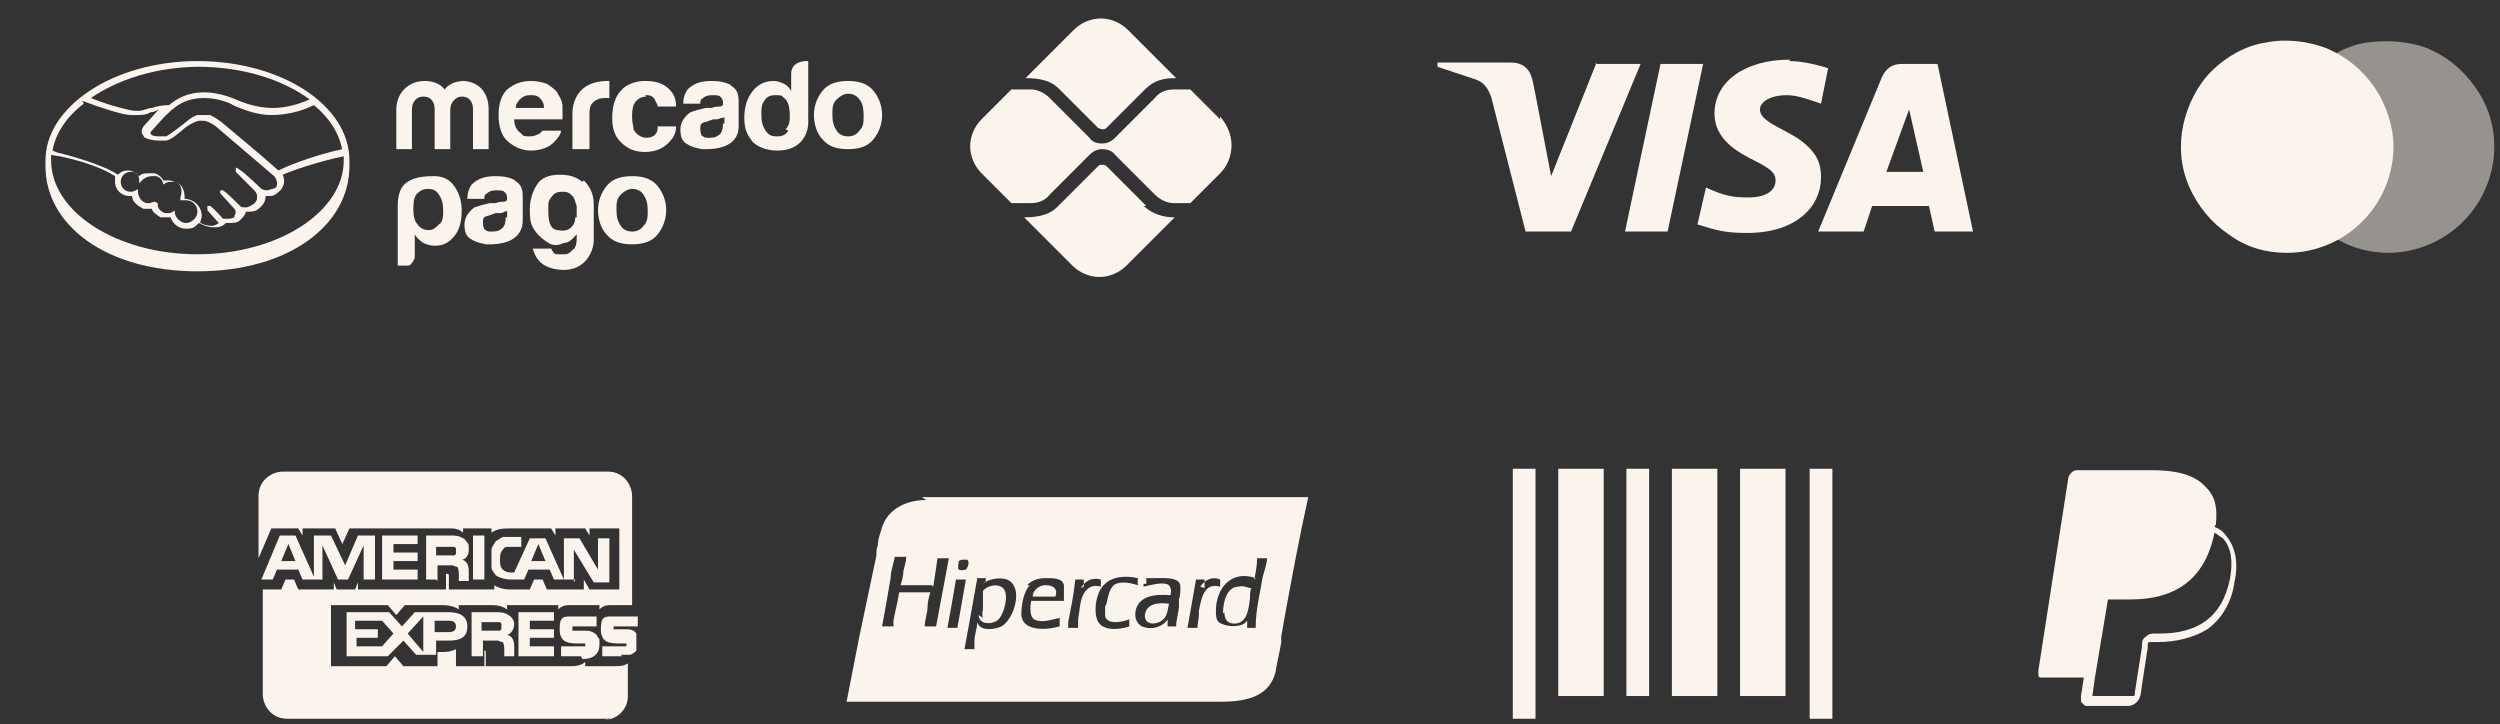
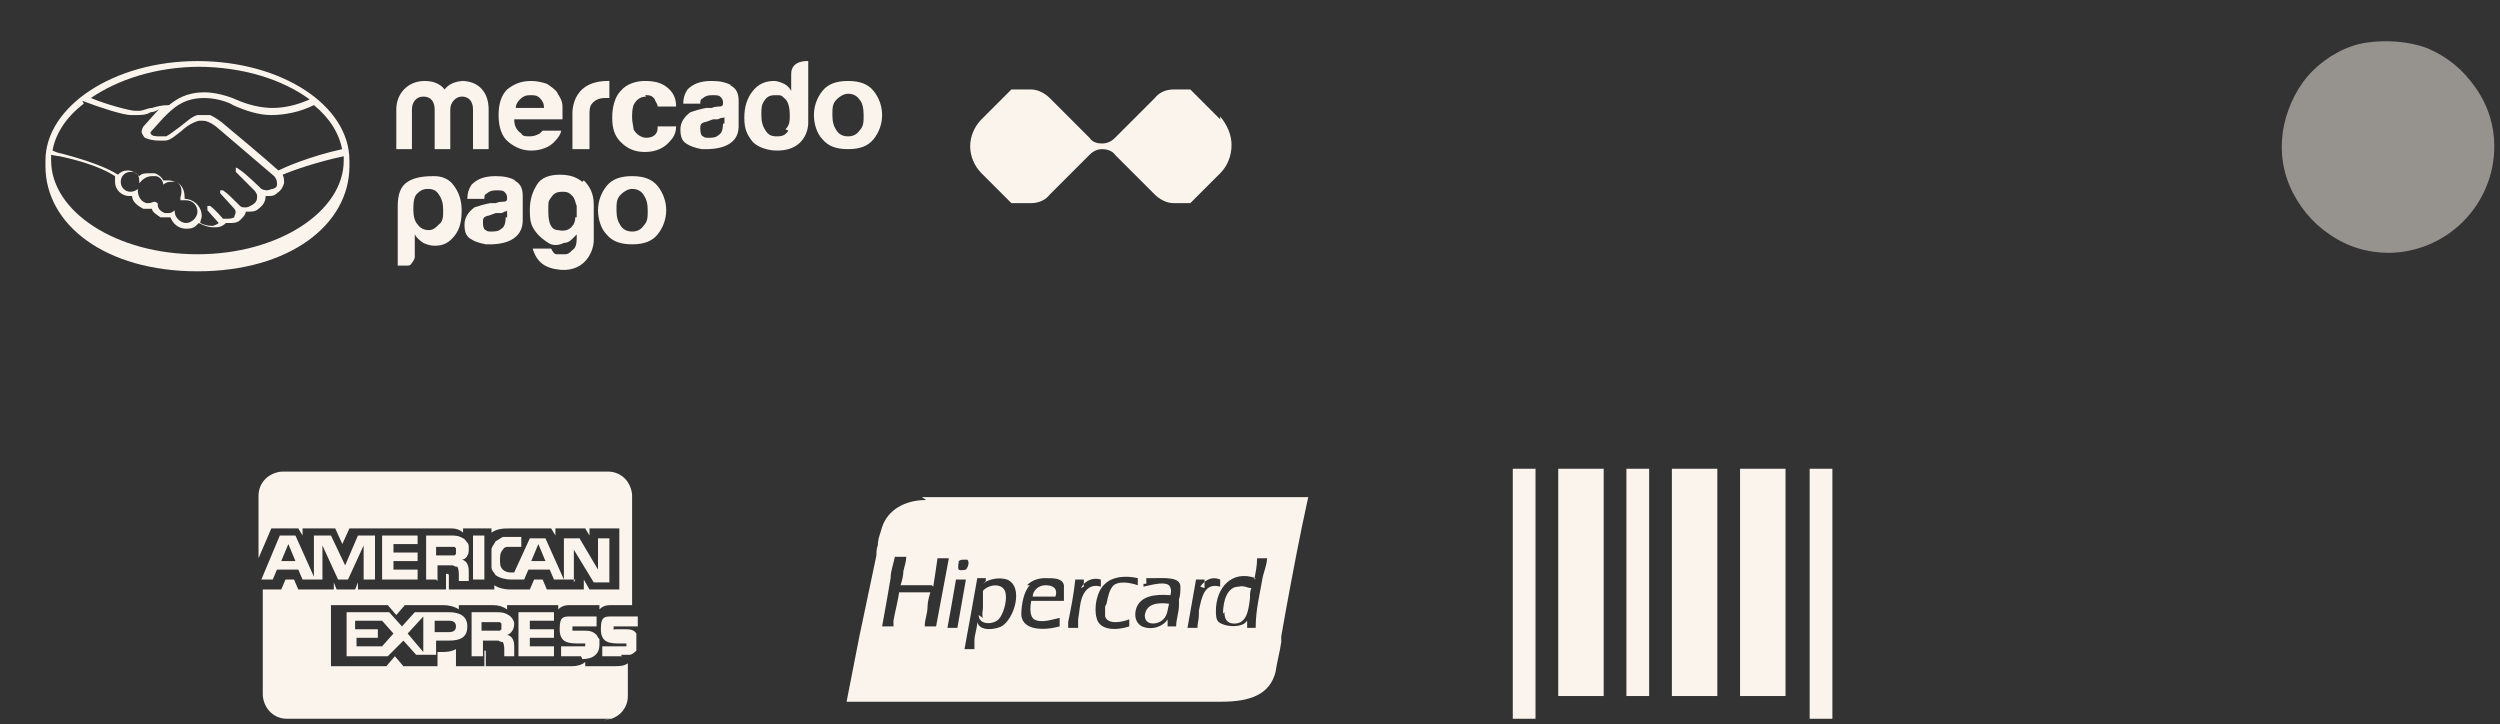
<svg xmlns="http://www.w3.org/2000/svg" viewBox="0 0 176 51">
  <rect x="0" y="0" width="176" height="51" fill="#333333" stroke="none" />
  <defs>
    <style>      .cls-1 {        fill-rule: evenodd;      }      .cls-1, .cls-2, .cls-3 {        fill: #faf4ed;      }      .cls-2 {        isolation: isolate;        opacity: .5;      }    </style>
  </defs>
  <g>
    <g id="Camada_1">
-       <path class="cls-3" d="M156,36.9c.1-1.1,0-1.9-.7-2.6-.8-.9-2.1-1.2-3.9-1.2h-5.1c-.2,0-.3,0-.5.2-.1.1-.2.3-.2.4l-2.1,13.5c0,0,0,.1,0,.2,0,0,0,.1,0,.2,0,0,0,0,.1.1,0,0,.1,0,.2,0h2.9l-.2,1.3c0,0,0,.2,0,.3,0,0,0,.2.1.2,0,0,.1.1.2.2,0,0,.2,0,.3,0h2.7c.4,0,.8-.3.9-.8h0c0-.1.5-3.3.5-3.3v-.2s0,0,0,0c0,0,0-.2.1-.2,0,0,.2,0,.2,0h.4c1.3,0,2.5-.3,3.5-.9.4-.3.7-.6,1-1,.5-.7.8-1.5.9-2.3.3-1.3.1-2.5-.6-3.3-.2-.3-.5-.5-.8-.6h0ZM148.2,42.2c.1,0,.2,0,.3,0h1.5c2.9,0,5.2-1.2,5.9-4.7h0c.2.1.4.3.6.4.6.7.7,1.6.5,2.8-.3,1.5-.9,2.4-1.7,3-.8.6-1.9.9-3.2.9h-.4c-.2,0-.4,0-.6.2-.2.1-.3.3-.3.5v.2s-.5,3.2-.5,3.2h0c0,.1,0,.1,0,.1,0,0,0,.2-.1.2,0,0-.2,0-.2,0h-2.7s0,0,0,0c0,0,0,0,0,0,0,0,0,0,0,0,0,0,0,0,0,0l.2-1.4.9-5.4h0Z" />
      <path class="cls-1" d="M64.9,35h27.2c-.6,2.7-1.1,5.4-1.6,8.1-.1.6-.2,1.1-.3,1.7,0,.1,0,.3,0,.4-.1.7-.3,1.4-.4,2.1-.4,1.6-1.8,2.1-3.8,2.1h-26.4c.3-1.5.6-3.1.9-4.6.4-1.9.8-3.8,1.2-5.7,0-.2,0-.5.1-.7,0-.5.2-.9.3-1.3.4-1.2,1.6-1.9,3.1-1.9ZM80.6,43.2c-.1.9.9.8,1.3.4h0c.3-.3.3-.7.4-1.1,0,0,0,0,0,0-.8-.1-1.6,0-1.7.8ZM80.7,41.1c0-.1,0-.2,0-.4h0c.2,0,.3,0,.5,0,.8,0,1.9-.1,1.9.6,0,.3,0,.6-.1.9,0,.1,0,.3,0,.4,0,0,0,0,0,0,0,.5-.2,1-.2,1.5h-.6c0-.2,0-.4,0-.5-.3.5-1.1.8-1.8.5-.4-.2-.6-.7-.4-1.3.3-.8,1.2-1,2.4-.9h0c0-.1.1-.3,0-.5-.1-.6-1.4-.2-1.9-.1,0,0,0-.1,0-.2ZM86.2,43.1c0,.5.2.8.7.8.9,0,1-1,1.1-1.8,0-.3,0-.5.1-.7-.3,0-.5-.2-.9-.1-.8,0-1.1,1-1.1,1.9ZM88.3,40.8c.1-.5.2-1,.2-1.5h0s.7,0,.7,0c0,.4-.2.9-.3,1.3-.2,1.2-.5,2.3-.5,3.6h-.6c0-.1,0-.3,0-.4,0,0,0,0,0-.1,0,0,0,0,0,0,0,0,0,0,0,0,0,0-.2.2-.2.2-.5.3-1.4.2-1.8-.1-.2-.2-.2-.5-.2-.8,0-1.6,1.1-2.9,2.8-2.3ZM68.9,43.3c0,.7,1,.7,1.4.3.3-.3.6-1.2.5-1.8-.1-.8-1.2-.7-1.6-.2,0,.2,0,.3,0,.5,0,.1,0,.3,0,.4,0,0,0,.2,0,.3,0,.2-.1.4,0,.7ZM69.2,41.1c.3-.3,1.1-.5,1.7-.3,1.2.5.5,2.8-.4,3.3-.4.2-1.5.4-1.7-.3,0,.4-.2.9-.2,1.3,0,.2,0,.4,0,.6h-.7c.3-1.6.6-3.3.9-5h.6c0,0,0,.1,0,.1,0,0,0,0,0,.1h0ZM69.2,41.1s0,0,0,0c0,0,0,0,0,0,0,0,0,0,0,0ZM72.6,42h1.7c.2-.6-.2-.8-.7-.8-.5,0-.9.4-.9.8ZM72.3,41.2c.3-.3.7-.5,1.3-.5.6,0,1.2,0,1.3.5,0,.3,0,.6,0,.8,0,0,0,.2,0,.3-.8,0-1.6,0-2.3,0-.1.5-.1,1.1.2,1.3.5.3,1.3,0,1.8-.1,0,0,0,.1,0,.2,0,.1,0,.2,0,.4-1.1.3-2.6.3-2.7-.8,0-.8.2-1.7.6-2.1ZM67.3,40.8s0,0,0,0h.7c-.2,1.1-.4,2.3-.6,3.4h-.7c.2-1.1.4-2.2.6-3.4ZM84.5,41.3c.2-.3.7-.8,1.4-.5,0,0,0,.2,0,.3,0,0,0,.1,0,.2-1.1-.3-1.3.7-1.5,1.7,0,.1,0,.2,0,.3,0,.3-.1.6-.1.9h-.7c.2-1.1.4-2.3.6-3.4h.6c0,0,0,.2,0,.3,0,0,0,.2,0,.3ZM77.8,42.7c0,.2,0,.5,0,.7.2.6,1.2.4,1.7.2,0,0,0,.2,0,.2,0,.1,0,.2,0,.3-.9.3-2.1.3-2.3-.6-.2-.7,0-1.9.6-2.4.5-.5,1.4-.6,2.3-.4,0,0,0,.2,0,.2,0,.1,0,.2,0,.3-.6-.2-1.3-.3-1.7,0-.3.3-.4.8-.5,1.3ZM76.1,41.4c.2-.4.7-.8,1.4-.6,0,0,0,.2,0,.2,0,0,0,.2,0,.3-.7-.2-1.1.2-1.3.7-.2.5-.2,1.1-.3,1.6,0,.2,0,.4,0,.6h-.7c0-.2,0-.3,0-.4.2-1,.4-2,.5-3h.6c0,0,0,.2,0,.2,0,.1,0,.2,0,.3ZM65.7,41.3c.1-.6.2-1.3.3-2h.8c-.3,1.6-.6,3.2-.9,4.8h-.8c0-.5.2-.9.2-1.4,0-.3.1-.7.2-1-.6,0-1.3,0-2,0,0,0-.1,0-.2,0-.1.7-.3,1.4-.4,2,0,.1,0,.2,0,.4h-.8c.2-1.1.4-2.2.6-3.4,0-.5.2-1,.3-1.5h.8c0,.3-.1.6-.2,1,0,.3-.1.7-.2,1,.6,0,1.2,0,1.7,0,.2,0,.3,0,.5,0ZM68.1,39.4c.2.2,0,.6-.1.7,0,0-.4.1-.5,0-.1-.1,0-.5,0-.6,0,0,.1-.1.3-.1.2,0,.3,0,.3,0Z" />
      <path class="cls-3" d="M43.1,50.6h-22.9c-.5,0-.9-.2-1.2-.5-.3-.3-.5-.8-.5-1.2v-7.4h1.3l.3-.7h.6l.3.7h2.5v-.5l.2.5h1.3l.2-.5v.5h6.2v-1.1h.1c0,0,.1,0,.1.1v1h3.2v-.3c.3.2.7.3,1.1.3h0s0,0,0,0h1.4l.3-.7h.6l.3.7h2.6v-.7l.4.7h2.1v-4.3h-2.1v.5l-.3-.5h-2.1v.5l-.3-.5h-2.9c-.4,0-.9,0-1.3.3h0v-.3h-2v.3c-.2-.2-.5-.3-.8-.3h0-7.2l-.5,1.1-.5-1.1h-2.3v.5l-.3-.5h-1.9l-.9,2.1v-4.4c0-.5.2-.9.5-1.2.3-.3.8-.5,1.2-.5h22.9c.5,0,.9.2,1.2.5.3.3.5.8.5,1.2v7.7h-1.4s0,0,0,0c-.3,0-.6,0-.9.3h0v-.3h-2c-.3,0-.6,0-.9.3h0v-.3h-3.6v.3c-.3-.2-.6-.3-1-.3h0,0-2.4v.3c-.3-.2-.7-.3-1.1-.3h0s-2.7,0-2.7,0l-.6.7-.6-.7h-4v4.3h3.9l.6-.7.6.7h2.4v-1h.3c.3,0,.6,0,1-.2h0v1.2h2v-1.1h0c.1,0,.1,0,.1.1v1h6.1c.3,0,.7-.1.9-.3h0v.3h2c.4,0,.7,0,1-.2h0v2.3c0,.5-.2.9-.5,1.2-.3.3-.8.5-1.2.5h0ZM33.9,46.2h-.7v-3.1h1.7c.3,0,.6,0,.9.2h0c.2.1.4.4.4.6h0s0,0,0,0h0c0,.4-.2.7-.5.8h0c.1,0,.3.1.4.3h0c.1.2.1.4.1.6h0s0,.6,0,.6h-.7v-.4c0-.2,0-.4-.1-.6h0c0,0-.2,0-.3-.1,0,0-.2,0-.3,0h0s-.8,0-.8,0v1.1h0ZM33.9,43.7v.7h.9c.1,0,.3,0,.4,0h0s0,0,.1-.1c0,0,0-.1,0-.2h0s0,0,0,0c0,0,0-.1,0-.2,0,0,0,0-.1-.1h0c-.1,0-.2,0-.4,0h0-.9ZM27.3,46.2h-2.9v-3.1h3l.9,1,.9-1h2.4c.8,0,1.3.3,1.3,1s-.4,1-1.3,1h-.9v1h-1.4l-.9-1-1,1h0ZM29.8,43.4l-1.1,1.2,1.1,1.3v-2.5ZM25.1,44.9v.6h1.8l.8-.9-.8-.9h-1.9v.6h1.6v.6h-1.6ZM30.6,43.7v.8h1c.3,0,.5-.1.5-.4s-.2-.4-.5-.4h-1ZM43.8,46.2h-1.4v-.7h1.4c.1,0,.2,0,.3,0h0s0,0,0,0c0,0,0,0,0-.1h0s0,0,0-.1c0,0,0,0,0,0,0,0-.2,0-.3,0h0-.1c-.7,0-1.4,0-1.4-1s.3-.9,1.1-.9h1.5v.7h-1.4c-.1,0-.2,0-.3,0h0s0,0,0,0,0,0,0,.1h0s0,0,0,0c0,0,0,0,0,.1s0,0,.1,0h0c0,0,.2,0,.3,0h0,.4c.3,0,.6,0,.8.3h0s0,0,0,0h0s0,1.2,0,1.2c-.1.1-.3.3-.5.3-.2,0-.4,0-.6,0h0ZM40.9,46.2h-1.4v-.7h1.4c.1,0,.2,0,.3,0h0s0,0,0,0,0,0,0-.1h0s0,0,0-.1c0,0,0,0,0,0,0,0-.2,0-.3,0h0-.1c-.7,0-1.4,0-1.4-1s.3-.9,1.1-.9h1.5v.7h-1.4c-.1,0-.2,0-.3,0h0s0,0,0,.1c0,0,0,0,0,.1,0,0,0,0,0,.1,0,0,0,0,.1,0h0c0,0,.2,0,.3,0h0,.4c.3,0,.6,0,.9.3h0c0,0,.1.2.2.3,0,.1,0,.2,0,.4h0c0,.6-.4,1-1.2,1h0ZM39,46.2h-2.5v-3.1h2.5v.6h-1.7v.6h1.7v.6h-1.7v.6h1.7v.6h0ZM40.5,40.8h-1.5l-.3-.7h-1.5l-.3.7h-.9c-.4,0-.8-.1-1.1-.3h0c-.1-.2-.3-.3-.3-.6,0-.2,0-.4,0-.6h0c0-.2,0-.4,0-.6,0-.2.2-.4.3-.6h0c.2-.1.3-.2.5-.3.2,0,.4,0,.6,0h0s.7,0,.7,0v.7h-.7c-.1,0-.2,0-.3,0,0,0-.2,0-.3.2h0c-.2.2-.2.5-.2.7h0c0,.3,0,.5.2.7h0c.1.1.3.2.5.2h0,.3l1.1-2.4h1.1l1.3,2.9v-2.9h1.1l1.3,2.2v-2.2h.8v3.1h-1.1l-1.4-2.3v2.3h0ZM37.9,38.3l-.5,1.2h1l-.5-1.2ZM30.7,40.8h-.7v-3.1h1.7c.3,0,.6,0,.9.2h0c.1,0,.2.2.3.3s.1.2.1.4h0c0,0,0,0,0,0h0c0,.2,0,.4-.1.5,0,.1-.2.3-.4.3h0c.1,0,.3.1.4.3h0c.1.2.1.4.1.6h0s0,.6,0,.6h-.7v-.4s0,0,0,0c0-.2,0-.4-.1-.6h0c0,0-.2,0-.3-.1,0,0-.2,0-.3,0h0s-.8,0-.8,0v1.1h0ZM30.7,38.4v.7h.9c.1,0,.3,0,.4,0h0s0,0,.1-.1c0,0,0-.1,0-.2h0s0,0,0,0c0,0,0-.1,0-.2,0,0,0,0-.1-.1h0c-.1,0-.2,0-.4,0h0-.9ZM22.8,40.8h-1.5l-.3-.7h-1.5l-.3.7h-.8l1.3-3.1h1.1l1.3,2.9v-2.9h1.2l1,2.1.9-2.1h1.2v3.1h-.8v-2.4s-1.1,2.4-1.1,2.4h-.7l-1.1-2.4v2.4h0ZM20.3,38.3l-.5,1.2h1l-.5-1.2ZM34.1,40.8h-.8v-3.1h.8v3.1h0ZM29.4,40.8h-2.5v-3.1h2.5v.6h-1.7v.6h1.7v.6h-1.7v.6h1.7v.6h0Z" />
      <path class="cls-3" d="M106.5,33h1.6v17.6h-1.6v-17.6Z" />
      <path class="cls-3" d="M114.5,33h1.6v16h-1.6v-16Z" />
      <path class="cls-3" d="M109.7,33h3.2v16h-3.2v-16Z" />
      <path class="cls-3" d="M117.7,33h3.2v16h-3.2v-16Z" />
      <path class="cls-3" d="M122.5,33h3.2v16h-3.2v-16Z" />
      <path class="cls-3" d="M127.4,33h1.6v17.6h-1.6v-17.6Z" />
      <path class="cls-2" d="M168.2,17.8c-1.5,0-2.9-.4-4.2-1.3-1.2-.8-2.2-2-2.8-3.4-.6-1.4-.7-2.9-.4-4.3.3-1.4,1-2.8,2-3.8,1-1,2.4-1.8,3.8-2s3-.1,4.3.4c1.4.6,2.5,1.5,3.4,2.8s1.3,2.7,1.3,4.1h0c0,2-.8,3.9-2.2,5.3-1.4,1.4-3.3,2.2-5.3,2.2h0Z" />
-       <path class="cls-3" d="M161,17.8c-1.5,0-2.9-.4-4.1-1.3-1.2-.8-2.2-2-2.8-3.4-.6-1.4-.7-2.9-.4-4.3.3-1.4,1-2.8,2-3.8s2.4-1.8,3.8-2c1.4-.3,3-.1,4.3.4,1.4.6,2.5,1.5,3.4,2.8.8,1.2,1.3,2.7,1.3,4.1,0,2-.8,3.9-2.2,5.3-1.4,1.4-3.3,2.2-5.3,2.2Z" />
-       <path class="cls-3" d="M80.7,14.5l-2.8-2.8c-.1-.1-.2-.1-.3-.1s-.2,0-.3.1l-2.8,2.8c-.3.3-.8.8-2.4.8l3.4,3.4c.5.5,1.2.8,1.9.8s1.4-.3,1.9-.8l3.4-3.4c-.8,0-1.5-.2-2.2-.8h0ZM74.5,6.2l2.8,2.8c0,0,.2.1.3.1s.2,0,.3-.1l2.7-2.7c.7-.7,1.4-.8,2.2-.8l-3.4-3.4c-.5-.5-1.2-.8-1.9-.8s-1.4.3-1.9.8l-3.4,3.4c1.6,0,2.1.5,2.4.8h0Z" />
      <path class="cls-3" d="M85.9,8.4l-2.1-2.1h-1.2c-.5,0-1,.2-1.3.6l-2.8,2.8c-.3.3-.6.4-.9.4-.4,0-.7-.1-.9-.4l-2.8-2.8c-.3-.3-.8-.6-1.3-.6h-1.4l-2.1,2.1c-.5.5-.8,1.2-.8,1.9s.3,1.4.8,1.9l2.1,2.1h1.4c.5,0,1-.2,1.3-.6l2.8-2.8c.3-.3.6-.4.9-.4s.7.1.9.4l2.8,2.8c.3.3.8.6,1.3.6h1.2l2.1-2.1c.5-.5.8-1.2.8-2,0-.7-.3-1.4-.8-2h0Z" />
-       <path class="cls-3" d="M136.2,16.3l-.4-1.8h-4l-.6,1.8h-3.2c1.5-3.6,3-7.3,4.5-10.9.3-.6.7-.9,1.4-.9.5,0,1.4,0,2.5,0l2.5,11.8h-2.8ZM132.8,12.1h2.6l-1-4.4-1.6,4.4ZM112.3,4.5h3.2s-4.9,11.8-4.9,11.8h-3.2c-.8-3.1-1.6-6.3-2.4-9.4-.2-.6-.5-1.1-1.1-1.3-.9-.3-1.8-.6-2.7-.9v-.3h5.1c.9,0,1.4.4,1.6,1.3.2.9.6,3.1,1.3,6.7l3.2-8ZM119.9,4.5l-2.5,11.8h-3s2.5-11.8,2.5-11.8h3ZM126,4.3c.9,0,2.1.3,2.7.5l-.5,2.5c-.6-.2-1.6-.6-2.4-.6-1.2,0-1.9.5-1.9,1,0,.8,1.3,1.2,2.6,2,1.5,1,1.7,1.9,1.7,2.8,0,2-1.7,3.9-5.2,3.9-1.6,0-2.2-.2-3.5-.6l.6-2.6c1.3.6,1.9.7,3,.7s1.9-.4,1.9-1.2c0-.5-.3-.8-1.5-1.4-1.2-.6-2.8-1.5-2.8-3.3,0-2.3,2.2-3.8,5.3-3.8h0Z" />
      <path class="cls-3" d="M13.9,4.3c-5.9,0-10.7,3.2-10.7,7v.4c0,4.1,4.2,7.4,10.7,7.4s10.7-3.3,10.7-7.4v-.4c0-3.9-4.8-7-10.7-7h0ZM24.1,10.5c-2.3.5-4.1,1.3-4.5,1.5-1-.9-3.4-2.9-4-3.4-.4-.3-.6-.4-.8-.5,0,0-.2,0-.4,0s-.3,0-.5,0c-.4.1-.8.5-1.2.8h0c-.4.3-.8.6-1,.7-.1,0-.3,0-.4,0-.3,0-.6,0-.7-.2,0,0,0,0,0-.1h0s.9-1,.9-1c.7-.7,1.4-1.4,2.9-1.4h0c1,0,1.9.4,2,.5.9.4,1.8.7,2.7.7s2-.2,3-.7c1.1.9,1.8,2,2,3.2h0ZM13.9,4.7c3.2,0,6,.9,7.9,2.3-.9.4-1.8.6-2.6.6s-1.7-.2-2.6-.6c0,0-1.1-.5-2.2-.5h0c-1.3,0-2,.5-2.5.9-.5,0-.9.1-1.2.2-.3,0-.6.2-.9.2s-.3,0-.3,0c-.3,0-1.9-.4-3.1-.9,1.9-1.3,4.6-2.2,7.7-2.2h0ZM5.8,7.1c1.3.5,2.9,1,3.4,1,.1,0,.3,0,.4,0,.3,0,.7,0,1-.2.2,0,.4-.1.6-.2,0,0-.1.1-.2.2l-.9,1c0,0-.2.3-.1.5,0,0,.1.2.2.3.2.1.6.2,1,.2s.3,0,.4,0c.4,0,.8-.4,1.2-.7.3-.3.8-.6,1.2-.7.1,0,.2,0,.3,0s0,0,0,0c.2,0,.5.1.9.4.7.6,4.1,3.5,4.1,3.5,0,0,.2.2.2.5,0,.2,0,.3-.3.4-.1,0-.3.1-.4.1-.2,0-.4-.1-.4-.1,0,0-1.1-1.1-1.6-1.4,0,0-.1-.1-.2-.1s0,0,0,0c0,0,0,.2,0,.3l1.3,1.3s.2.2.2.4c0,.2,0,.4-.3.6-.2.1-.3.2-.5.2s-.3,0-.4-.1l-.2-.2c-.3-.3-.7-.7-1-.9,0,0-.1,0-.2,0s0,0,0,0c0,0,0,0,0,.2,0,0,0,0,0,0l1,1.1s.2.2,0,.5h0c0,0,0,0,0,.1-.2.1-.4.1-.5.1s0,0-.1,0c0,0-.2,0-.2,0h0c0,0-.5-.6-.9-.9,0,0-.1,0-.2,0s0,0,0,0c0,0,0,.2,0,.3l.8.9s0,0,0,0c0,0-.1.1-.4.2,0,0,0,0-.1,0-.3,0-.6-.1-.8-.2,0-.2.1-.3.1-.5,0-.7-.6-1.2-1.2-1.2h0c0-.3,0-.9-.6-1.2-.2,0-.3-.1-.5-.1s-.3,0-.4,0c-.1-.2-.3-.4-.6-.5-.1,0-.3,0-.4,0-.3,0-.5,0-.7.2-.2-.2-.5-.4-.8-.4s-.5.1-.7.3c-.3-.2-1.3-.8-4-1.5-.1,0-.4-.1-.6-.2.2-1.2,1-2.4,2.2-3.3h0ZM10.9,14.2h0s0,0,0,0c0,0,0,0,0,0-.1,0-.3.1-.4.1s-.1,0-.2,0c-.6-.2-.6-.8-.6-1,0,0,0,0,0,0h0s0,0,0,0c-.1.1-.3.2-.5.2-.4,0-.7-.3-.7-.7s.3-.7.7-.7.6.2.6.6v.2s.1-.1.1-.1c0,0,.3-.4.8-.4s.2,0,.3,0c.4.1.5.5.5.6,0,0,0,0,0,0,0,0,0,0,0,0,0,0,.2-.2.5-.2s.2,0,.4,0c.6.3.3,1.1.3,1.1,0,.1,0,.2,0,.2h0s0,0,0,0c0,0,0,0,.1,0,0,0,.2,0,.3,0h0c.5,0,.8.4.8.8s-.4.8-.8.8-.8-.4-.8-.8c0,0,0-.1,0-.1s0,0,0,0c0,0-.2.2-.4.2s-.2,0-.3,0c-.5-.2-.5-.5-.5-.7,0,0,0,0,0,0h0ZM13.9,17.9c-5.7,0-10.3-3-10.3-6.6s0-.3,0-.4c0,0,.5.1.6.1,2.8.6,3.7,1.3,3.9,1.4,0,.1,0,.3,0,.4,0,.6.5,1,1,1s.1,0,.2,0c0,.4.4.7.8.9.1,0,.2,0,.4,0s.2,0,.2,0c0,.2.3.4.6.6.1,0,.3,0,.4,0s.2,0,.3,0c.2.5.6.8,1.1.8s.6-.1.9-.4c.2.1.6.3,1,.3s.1,0,.2,0c.4,0,.6-.2.7-.3,0,0,0,0,0,0,0,0,.2,0,.3,0,.2,0,.5,0,.7-.2.2-.2.4-.4.4-.6h0c0,0,.1,0,.2,0,.2,0,.5,0,.7-.2.4-.3.5-.6.5-.9,0,0,.1,0,.2,0,.2,0,.4,0,.6-.2.3-.2.4-.4.5-.7,0-.2,0-.4-.1-.6.7-.3,2.4-.9,4.3-1.3,0,.1,0,.2,0,.3,0,3.6-4.6,6.6-10.3,6.6h0Z" />
      <path class="cls-3" d="M61.5,6.4c-.4-.5-1-.7-1.8-.7s-1.4.2-1.8.7-.6,1.1-.6,1.7.2,1.3.6,1.7c.4.5,1,.7,1.8.7s1.4-.2,1.8-.7.6-1.1.6-1.7-.2-1.2-.6-1.7ZM60.5,9.2c-.2.3-.5.4-.8.4s-.6-.1-.8-.4c-.2-.3-.3-.6-.3-1.1s0-.8.3-1.1c.2-.2.5-.4.8-.4s.6.1.8.4c.2.2.3.6.3,1.1s0,.8-.3,1.1h0ZM51.5,6c-.4-.2-.8-.3-1.4-.3-.8,0-1.3.2-1.7.6-.2.3-.3.6-.3,1h1.2c0-.2,0-.3.2-.4.1-.1.3-.2.6-.2s.5,0,.6.1.2.2.2.4,0,.3-.3.3c0,0-.3,0-.5.1h-.4c-.5.1-.8.2-1.1.3-.4.3-.7.7-.7,1.2s.1.8.4,1c.3.2.6.3,1.1.4,2.7.1,2.6-1.4,2.6-1.7v-1.7c0-.6-.2-.9-.6-1.1h0ZM50.9,8.7c0,.4-.1.7-.3.8-.2.2-.5.2-.7.2s-.3,0-.4-.1c-.1,0-.2-.2-.2-.5s0-.4.3-.5c.1,0,.3-.1.6-.2h.3c.1,0,.2-.1.3-.1s.2,0,.2-.1v.5h0ZM45.4,6.7c.3,0,.5,0,.7.3,0,.1.2.3.2.5h1.3c0-.7-.3-1.1-.7-1.4-.4-.3-.9-.4-1.5-.4s-1.3.2-1.7.7c-.4.4-.6,1.1-.6,1.9s.2,1.3.6,1.7c.4.4.9.7,1.7.7s1.4-.3,1.8-.8c.3-.3.4-.7.4-1h-1.3c0,.2,0,.4-.2.6-.1.1-.3.2-.6.2s-.7-.2-.9-.6c0-.2-.1-.5-.1-.8s0-.6.1-.9c.2-.4.5-.6.9-.6h0ZM42.8,5.7c-2.7,0-2.5,2.4-2.5,2.4v2.4h1.2v-2.3c0-.4,0-.6.1-.8.2-.3.5-.5,1-.5s0,0,.1,0c0,0,.1,0,.2,0v-1.2s0,0-.1,0c0,0,0,0,0,0h0ZM39.3,6.6c-.2-.3-.5-.5-.8-.7-.3-.1-.7-.2-1.1-.2-.7,0-1.2.2-1.7.6-.4.4-.6,1-.6,1.8s.2,1.5.7,1.9c.5.4,1,.6,1.6.6s1.3-.2,1.7-.7c.2-.2.4-.5.4-.7h-1.3c0,0-.1.1-.2.2-.2.1-.4.2-.7.2s-.5,0-.6-.2c-.3-.2-.5-.5-.5-1h3.4c0-.4,0-.7,0-.9,0-.4-.2-.7-.4-1h0ZM36.3,7.7c0-.3.1-.5.3-.7.2-.2.4-.3.7-.3s.5,0,.7.2.3.4.3.7h-2.1ZM32.7,5.7c-.6,0-1.1.2-1.4.6-.3-.4-.8-.6-1.4-.6-1.2,0-2,.9-2,2v2.8h1.1v-2.8c0-.5.3-.9.8-.9.7,0,.8.6.8.9v2.8h1.1v-2.8c0-.5.4-.9.8-.9.7,0,.8.6.8.9v2.8h1.1v-2.8c0-1.2-.7-2-1.9-2h0ZM55.7,5.1v1.3c-.1-.2-.3-.4-.5-.5s-.5-.2-.7-.2c-.6,0-1.1.2-1.5.7s-.6,1.1-.6,1.9.2,1.2.6,1.7c.4.4,1.1.6,1.7.6,2.2,0,2.2-1.9,2.2-1.9v-4.4s-1.2-.1-1.2.9h0ZM55.5,9.2c-.2.3-.4.4-.8.4s-.6-.1-.8-.4-.3-.6-.3-1.1,0-.7.2-1,.4-.4.8-.4.4,0,.6.2c.3.2.4.7.4,1.2,0,.4,0,.7-.3,1h0ZM30.5,12.4c-1,0-1.5.2-1.8.4-.5.3-.7.9-.7,1.7v4.2h.6c.2,0,.3,0,.4-.2.1-.1.2-.3.2-.4v-1.6c.1.2.3.4.6.6.2.1.5.2.8.2.6,0,1-.2,1.4-.7.4-.5.5-1.1.5-1.8s-.2-1.3-.6-1.8c-.3-.4-.8-.6-1.3-.6h0ZM30.9,15.8c-.2.2-.4.4-.7.4s-.6-.1-.8-.4c-.2-.2-.3-.6-.3-1s0-.8.2-1.1c.2-.2.4-.4.8-.4s.6.1.8.4.3.6.3,1.1c0,.4,0,.8-.3,1ZM41,12.8c-.4-.3-.8-.5-1.6-.5-.7,0-1.3.2-1.6.7s-.5,1-.5,1.8.1,1.1.4,1.5c.3.4.6.6.9.8s.7.2,1.1,0c.4,0,.6-.3.9-.6v.3c0,.4-.1.7-.3.8-.2.2-.3.3-.5.3s-.4,0-.6,0c-.2,0-.3-.2-.4-.4h-1.3c.3,1,.9,1.4,2,1.5,1.7.1,2.3-1.3,2.3-2.1v-2.5c0-.8-.3-1.3-.7-1.7h0ZM40.5,15.3c0,.3-.1.5-.2.6-.2.3-.6.4-1,.3-.5,0-.7-.5-.7-1.3s0-.7.2-1,.4-.4.8-.4.5.1.7.3c.2.2.2.5.3.7,0,.3,0,.5,0,.8h0ZM36.3,12.7c-.4-.2-.8-.3-1.4-.3-.8,0-1.3.2-1.7.6-.2.3-.3.6-.3,1h1.2c0-.2,0-.3.2-.4.1-.1.3-.2.6-.2s.5,0,.6.1.2.2.2.4,0,.3-.3.3c0,0-.3,0-.5.1h-.4c-.5.1-.8.2-1.1.3-.4.3-.7.7-.7,1.2s.1.8.4,1c.3.2.6.3,1.1.4,2.6.1,2.6-1.4,2.6-1.7v-1.7c0-.6-.2-.9-.6-1.1h0ZM35.6,15.3c0,.4-.1.7-.3.8-.2.2-.5.2-.7.2s-.3,0-.4-.1c-.1,0-.2-.2-.2-.5s0-.4.3-.5c.1,0,.3-.1.6-.2h.3c.1,0,.2,0,.3-.1,0,0,.2,0,.2-.1v.5h0ZM46.3,13.1c-.4-.5-1-.7-1.8-.7s-1.4.2-1.8.7-.6,1.1-.6,1.7.2,1.3.6,1.7c.4.5,1,.7,1.8.7s1.4-.2,1.8-.7c.4-.5.6-1.1.6-1.7s-.2-1.2-.6-1.7ZM45.3,15.9c-.2.3-.5.4-.8.4s-.6-.1-.8-.4c-.2-.3-.3-.6-.3-1.1s0-.8.3-1.1c.2-.2.5-.4.8-.4s.6.1.8.4.3.6.3,1.1,0,.8-.3,1.1Z" />
    </g>
  </g>
</svg>